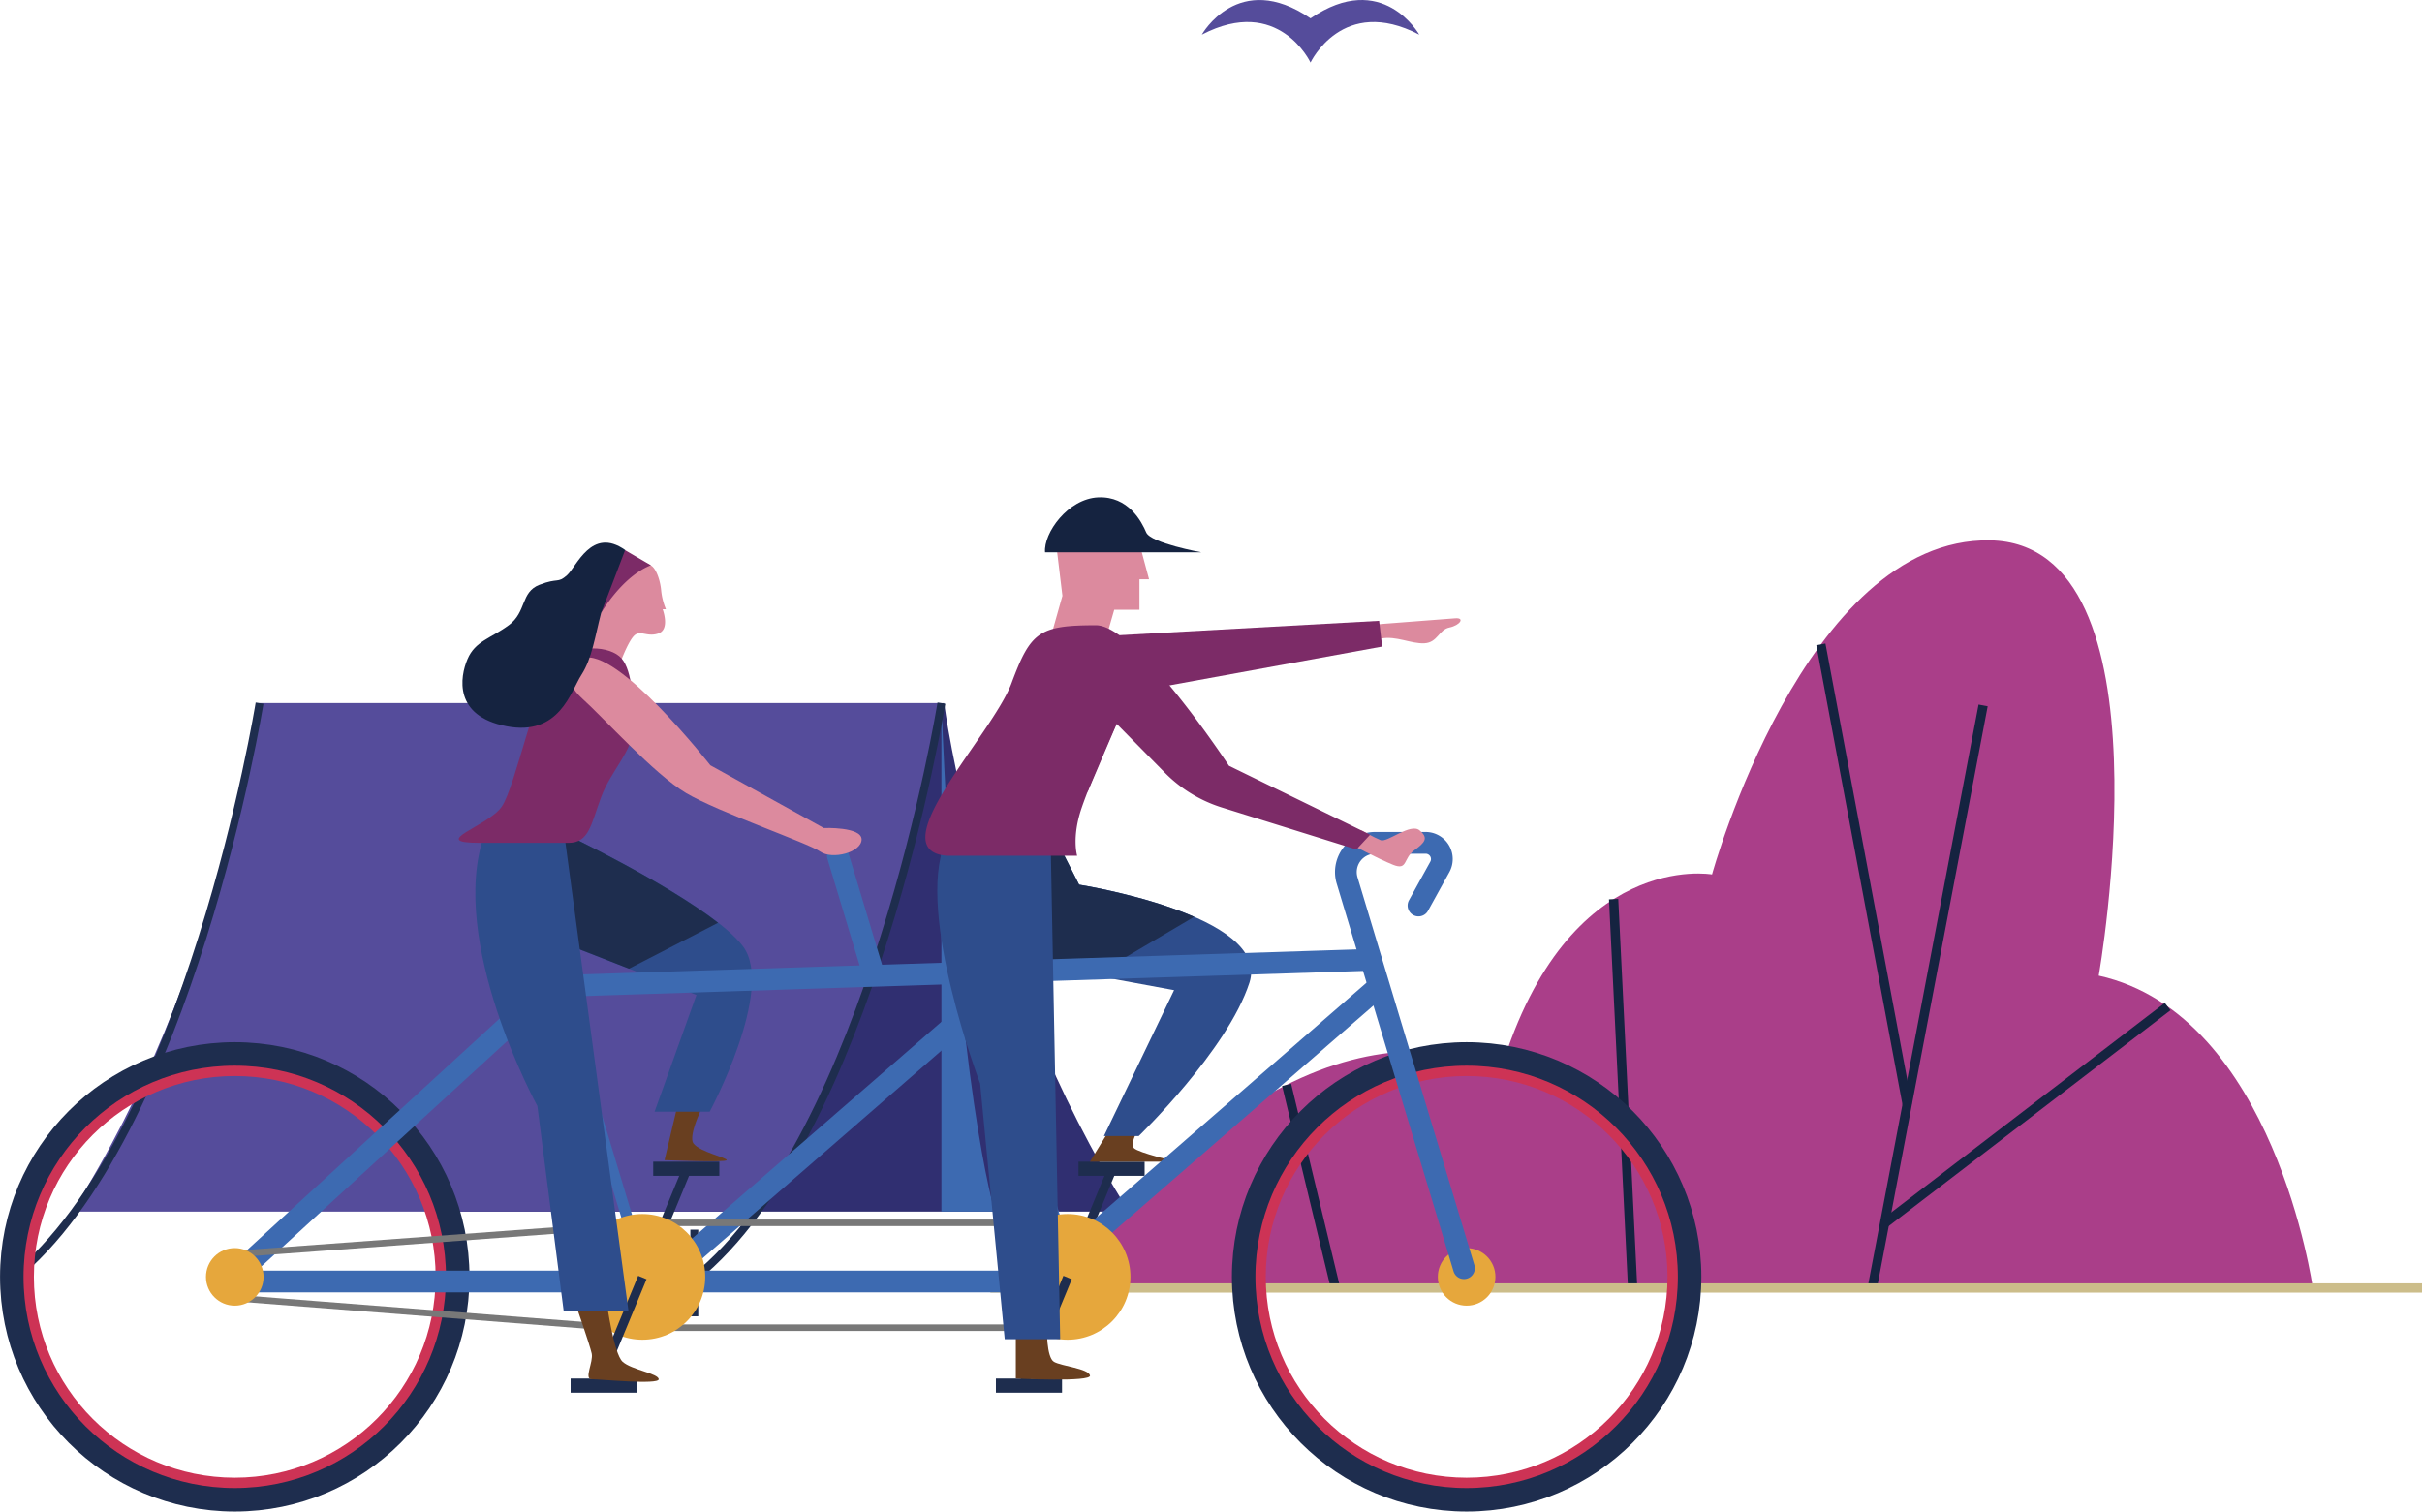
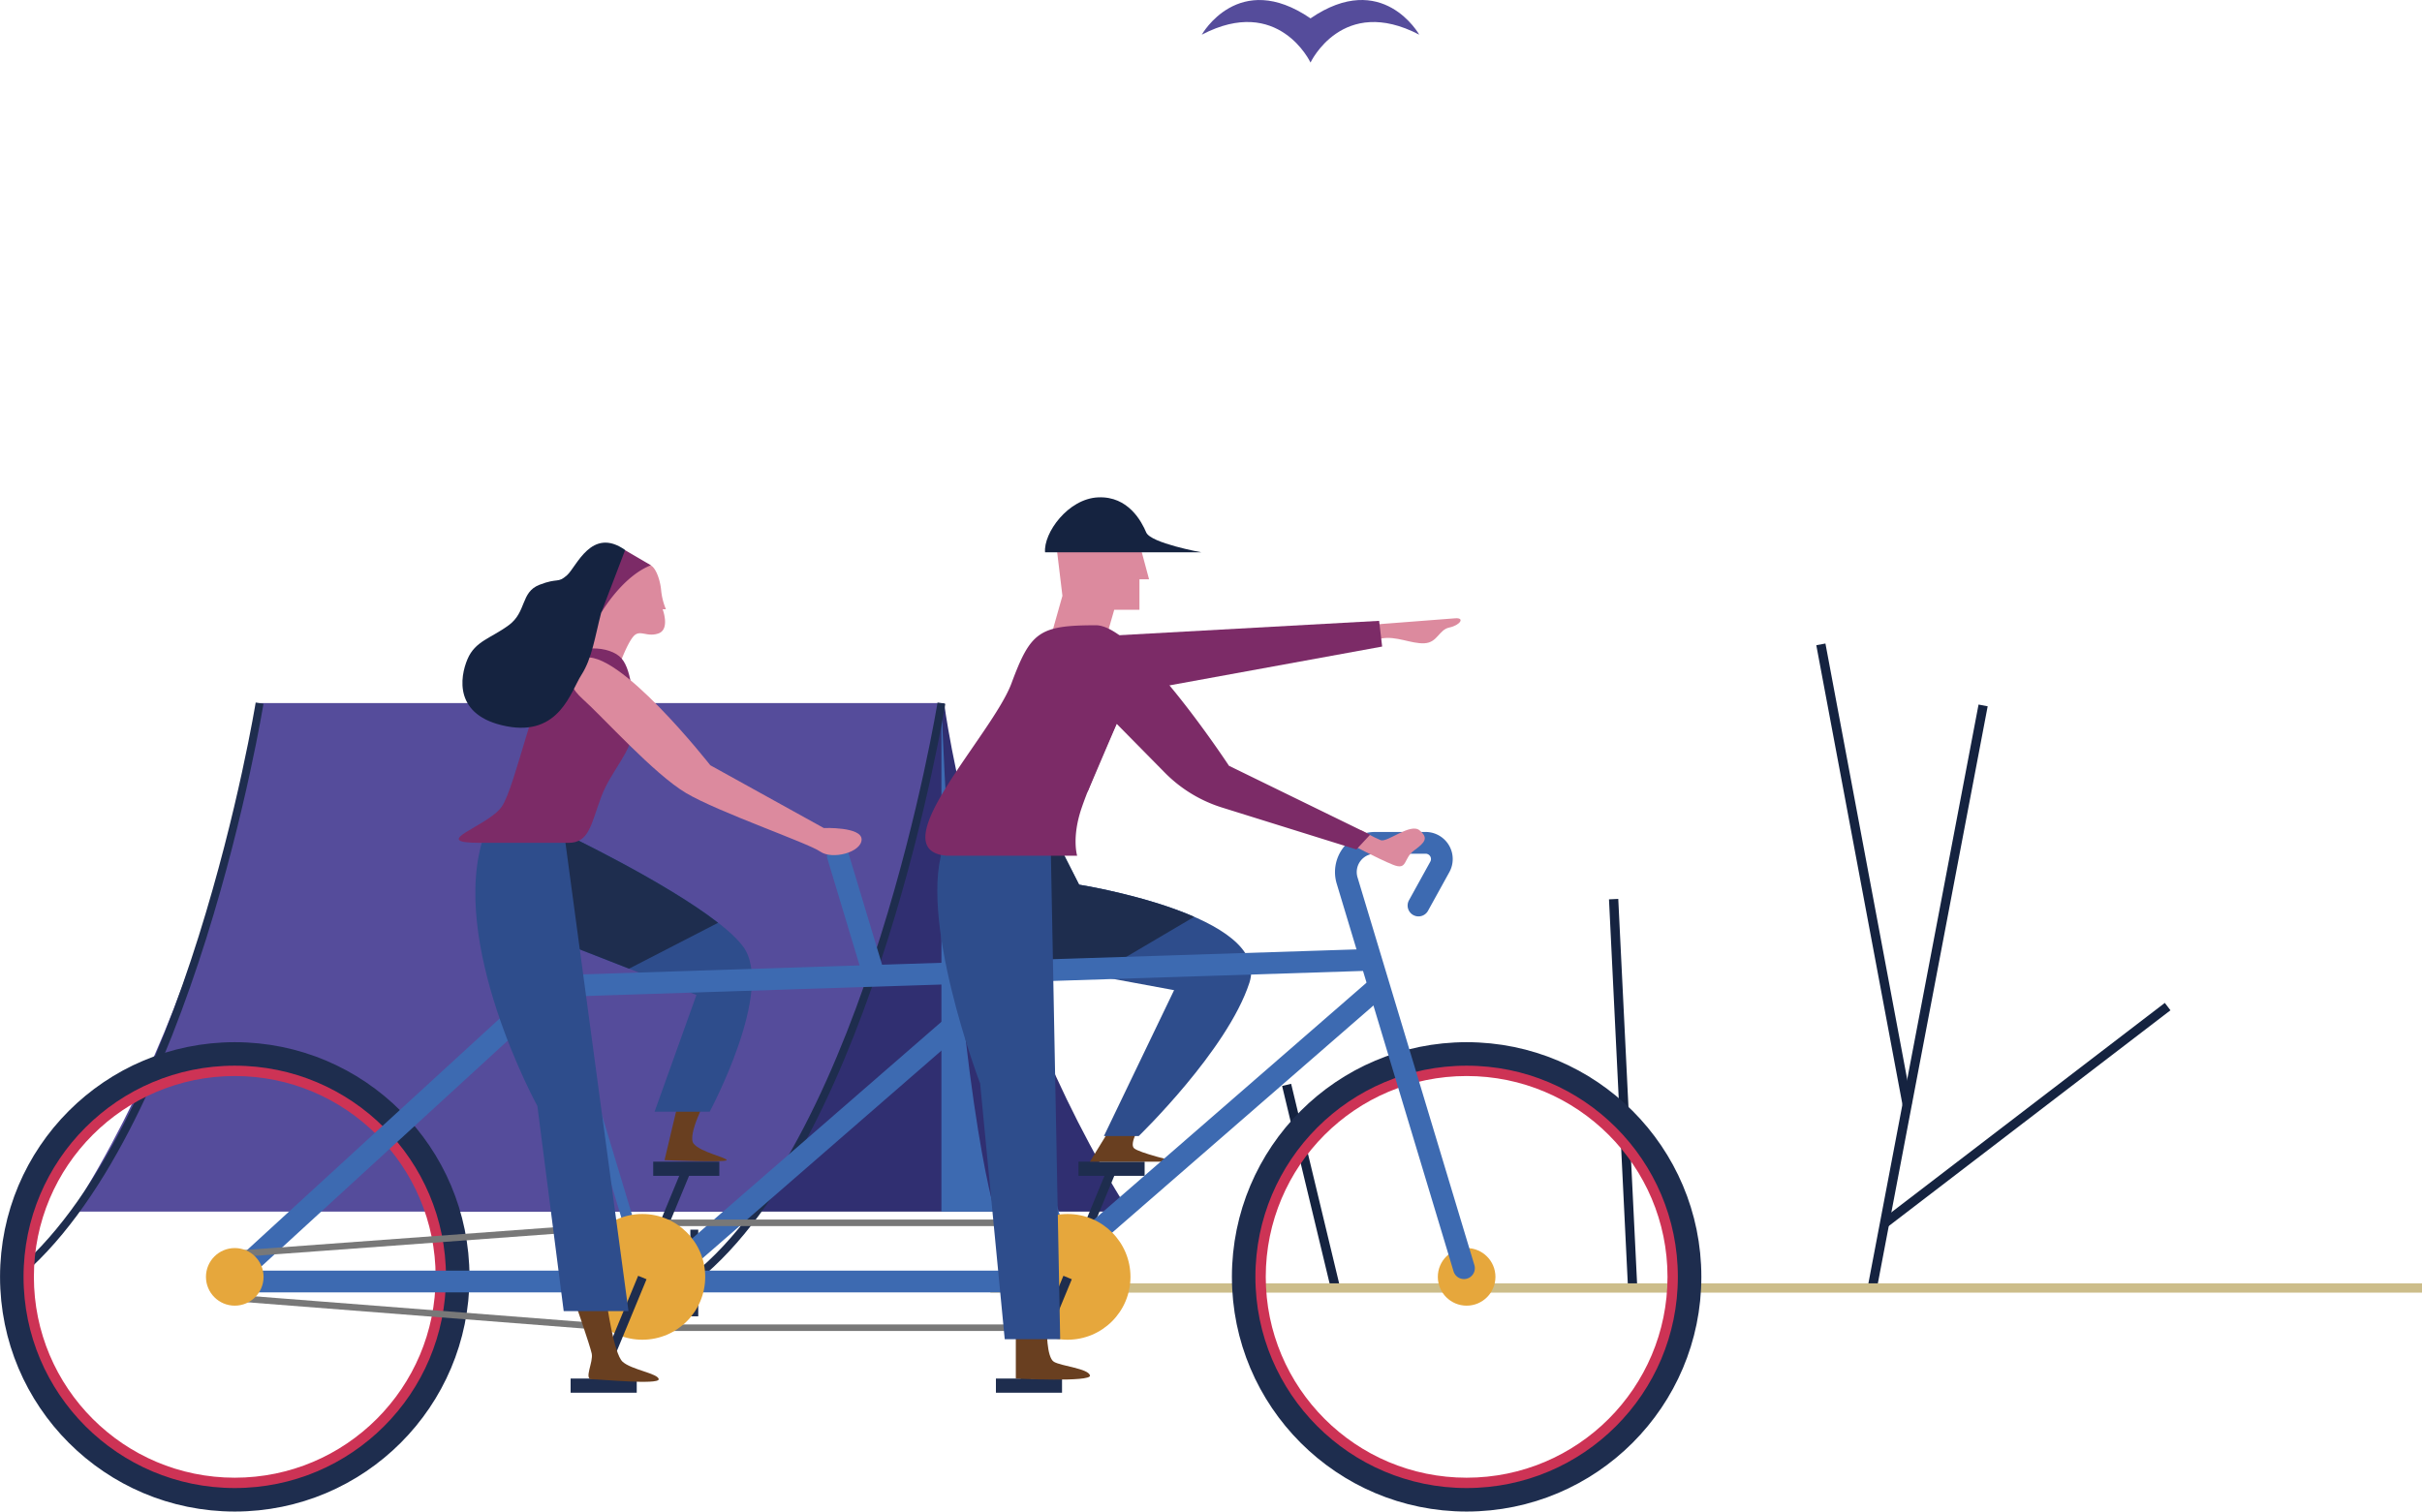
<svg xmlns="http://www.w3.org/2000/svg" viewBox="0 0 552.46 344.85">
  <defs>
    <style>.cls-1{fill:#aa3e89;}.cls-10,.cls-15,.cls-16,.cls-17,.cls-2,.cls-3,.cls-7,.cls-8,.cls-9{fill:none;}.cls-2{stroke:#152340;}.cls-10,.cls-17,.cls-2,.cls-3,.cls-7,.cls-8,.cls-9{stroke-miterlimit:10;}.cls-2,.cls-3{stroke-width:2.12px;}.cls-3{stroke:#ccbd8a;}.cls-4{fill:#554c9b;}.cls-5{fill:#302f71;}.cls-6{fill:#3d6ab1;}.cls-10,.cls-7,.cls-9{stroke:#1e2d4e;}.cls-7{stroke-width:1.8px;}.cls-8{stroke:#cd3355;stroke-width:2.56px;}.cls-9{stroke-width:5.36px;}.cls-10{stroke-width:2.07px;}.cls-11{fill:#1e2d4e;}.cls-12{fill:#e6a73c;}.cls-13{fill:#693f20;}.cls-14{fill:#2e4d8c;}.cls-15,.cls-16{stroke:#3d6ab1;stroke-linecap:round;stroke-linejoin:round;}.cls-15{stroke-width:4.96px;}.cls-16{stroke-width:2.52px;}.cls-17{stroke:#787878;stroke-width:1.49px;}.cls-18{fill:#dc8a9e;}.cls-19{fill:#7c2b67;}.cls-20{fill:#152340;}</style>
  </defs>
  <title>Ресурс 33</title>
  <g id="Слой_2" data-name="Слой 2">
    <g id="Layer_1" data-name="Layer 1">
-       <path class="cls-1" d="M243.28,293.85H527.56s-8.75-62.34-48.84-71.26c0,0,17.49-98.58-24.78-99.31s-63.42,76.22-63.42,76.22-32.8-5.86-48.11,44.37C342.41,243.87,298.22,218.8,243.28,293.85Z" />
      <line class="cls-2" x1="452.35" y1="160.94" x2="427.06" y2="293.85" />
      <line class="cls-2" x1="415.34" y1="147.01" x2="435.03" y2="251.99" />
      <line class="cls-2" x1="494.44" y1="229.65" x2="429.87" y2="279.11" />
      <line class="cls-2" x1="368.07" y1="205.13" x2="372.41" y2="293.85" />
      <line class="cls-2" x1="293.48" y1="247.51" x2="304.62" y2="293.85" />
      <line class="cls-3" x1="225.9" y1="293.85" x2="552.46" y2="293.85" />
      <path class="cls-4" d="M298.93,4.19c-16.43-11.24-24.8,3.72-24.8,3.72,17.52-9.15,24.8,6.36,24.8,6.36s7.29-15.5,24.8-6.36C323.73,7.91,315.36-7.06,298.93,4.19Z" />
      <path class="cls-5" d="M215.36,160.42s7.9,62,42.16,116H101.37c-34.27-54-42.16-116-42.16-116Z" />
      <path class="cls-4" d="M58.59,160.42s-7.9,62-42.16,116H172.58c34.27-54,42.16-116,42.16-116Z" />
      <path class="cls-6" d="M214.74,160.42v116h12.19S218.26,249.05,214.74,160.42Z" />
      <path class="cls-7" d="M214.74,160.42s-16,98.89-56.38,131.27" />
      <line class="cls-7" x1="158.37" y1="280.54" x2="158.37" y2="300.31" />
      <path class="cls-7" d="M59.21,160.42s-16,98.89-56.38,131.27" />
      <line class="cls-7" x1="2.83" y1="280.54" x2="2.83" y2="300.31" />
      <circle class="cls-8" cx="53.55" cy="291.31" r="47.1" />
      <circle class="cls-9" cx="53.55" cy="291.31" r="50.86" />
      <circle class="cls-8" cx="334.54" cy="291.31" r="47.1" />
      <circle class="cls-9" cx="334.54" cy="291.31" r="50.86" />
      <line class="cls-10" x1="253.72" y1="266.64" x2="243.52" y2="291.31" />
      <rect class="cls-11" x="246.01" y="265.03" width="15.08" height="3.23" transform="translate(507.1 533.29) rotate(180)" />
      <circle class="cls-12" cx="334.54" cy="291.31" r="6.57" />
      <line class="cls-10" x1="156.72" y1="266.64" x2="146.52" y2="291.31" />
      <rect class="cls-11" x="149.01" y="265.03" width="15.08" height="3.23" transform="translate(313.09 533.29) rotate(180)" />
      <path class="cls-13" d="M161.06,250.77s-4.36,8.21-2.85,10.14,7.63,3.19,7.54,3.77-14.17,0-14.17,0L155,250.27Z" />
      <path class="cls-14" d="M128.86,190.26s33.25,15.81,40.62,25.65-7.6,37.72-7.6,37.72H149.31L158.86,227,123,213Z" />
      <path class="cls-13" d="M253.72,256.7l-5.1,8.33h19.65s-8.49-2-9.61-3.08,1.45-5.25,1.45-5.25Z" />
      <path class="cls-14" d="M241.83,193.35l4.31,8.48S290,208.75,285,224.18s-25.25,35-25.25,35h-7.94l16-33.28L230.5,219,224,193.35Z" />
      <path class="cls-11" d="M272.39,209.17c-11.43-5-26.24-7.34-26.24-7.34l-4.31-8.48H224L230.5,219l19.27,3.51Z" />
      <path class="cls-11" d="M128.86,190.26,123,213l20.48,8,20.32-10.47C151.79,201.17,128.86,190.26,128.86,190.26Z" />
      <polyline class="cls-15" points="312.58 218.98 125.67 225.01 52.2 292.37 237.08 292.37 313.24 226.15" />
      <line class="cls-15" x1="151.59" y1="291.31" x2="225.59" y2="226.97" />
      <line class="cls-16" x1="146.52" y1="289.33" x2="125" y2="217.92" />
      <line class="cls-16" x1="244.08" y1="289.33" x2="222.56" y2="217.92" />
      <path class="cls-15" d="M333.93,289.33l-26.65-88.44a6.67,6.67,0,0,1,6.39-8.6H325.2a3.7,3.7,0,0,1,3.23,5.48l-4.87,8.82" />
      <line class="cls-15" x1="199.06" y1="221.58" x2="191.12" y2="195.23" />
      <rect class="cls-11" x="227.17" y="314.51" width="15.08" height="3.23" transform="translate(469.42 632.25) rotate(180)" />
      <line class="cls-17" x1="148.02" y1="302.91" x2="243.52" y2="302.91" />
      <line class="cls-17" x1="148.02" y1="278.98" x2="243.52" y2="278.98" />
      <polyline class="cls-17" points="150.41 278.98 53.55 286.1 53.55 296.14 151.76 303.8" />
      <circle class="cls-12" cx="243.52" cy="291.31" r="14.34" />
      <circle class="cls-12" cx="53.55" cy="291.31" r="6.57" />
      <line class="cls-10" x1="243.52" y1="291.46" x2="233.32" y2="316.13" />
      <rect class="cls-11" x="130.16" y="314.51" width="15.08" height="3.23" transform="translate(275.4 632.25) rotate(180)" />
      <circle class="cls-12" cx="146.52" cy="291.31" r="14.34" />
      <line class="cls-10" x1="146.52" y1="291.46" x2="136.32" y2="316.13" />
      <path class="cls-18" d="M311.33,142.65l20.62-1.59c2.26-.17,1.09,1.59-1.34,2.1s-2.68,3.44-5.7,3.6-6.47-1.75-9.85-1.08S311.33,142.65,311.33,142.65Z" />
      <path class="cls-18" d="M310.56,189.44s2.86,1.64,4.37,2.24,6.79-4,8.88-2.24,1.26,2.75-1.26,4.59-1.42,4.61-4.78,3.27-10.27-5-10.27-5Z" />
      <path class="cls-13" d="M238.79,302.91s-.13,6.79,1.63,7.79,7.78,1.51,8.21,3.1-16.92.71-16.92.71v-11.6Z" />
      <path class="cls-13" d="M138.41,297.26s1.59,11.57,3.6,13.41,8.18,2.68,8.24,4-13.43,0-15.28,0,.42-3.94,0-5.87-3.77-11.57-3.77-11.57Z" />
      <path class="cls-14" d="M128.58,189.31l14.78,109.81H128.58l-6-46.78S102,214.82,110.47,190.43Z" />
      <path class="cls-18" d="M148.47,129c1.27.72,2.18,3.63,2.35,5.81A15,15,0,0,0,151.9,139h-.75s1.76,4.61-1,5.53-4.23-1.09-5.74.75-3.18,6.62-3.18,6.62L131.62,149s3.1-10.14,3.35-15.67S143.52,126.17,148.47,129Z" />
      <path class="cls-19" d="M109.41,192.29h20.28c4.69,0,5.12-4.21,7.42-10.41s7.16-10.38,7.33-15.83-.17-13-2.68-15.85-10.19-3.52-14.82,1-9.32,28.33-12.51,32.86S97.51,192.29,109.41,192.29Z" />
      <path class="cls-19" d="M137.12,139.83s4.76-8.3,11.35-10.87l-5.92-3.46A22.77,22.77,0,0,0,137.12,139.83Z" />
      <path class="cls-18" d="M132.89,150.19c7.83-2.78,29.13,24.4,29.13,24.4l25.88,14.32s8.63-.33,8.63,2.6-6.67,4.72-9.44,2.77-23.27-9-30.6-13.35-18.88-17.25-23.6-21.48S129.64,151.35,132.89,150.19Z" />
      <path class="cls-20" d="M137.12,139.83c-1.39,5.33-2.06,10.36-4.49,14.13s-5,14.08-17.1,11.73-10.64-11.23-8.88-15.34,5.28-4.69,9.39-7.71,2.68-7.54,7-9.22,4.11-.25,6.29-2.18,5.59-11.18,13.27-5.76Z" />
      <path class="cls-14" d="M239.66,192.29l2.17,113.25H229.18l-5.61-58.34s-14.75-38.79-8-54.91Z" />
      <polygon class="cls-18" points="260.31 125.5 262.1 132.16 259.91 132.16 259.91 139.11 254.16 139.11 252.07 146.35 239.76 145.06 242.34 135.93 240.95 124.41 260.31 125.5" />
      <polygon class="cls-19" points="250.93 145.16 314.58 141.64 315.27 147.51 253.74 158.74 250.93 145.16" />
      <path class="cls-19" d="M215.86,195.23H245.7s-1.28-4.13,1-10.84,8-19.27,8-19.27l11,11.16a31.47,31.47,0,0,0,13,7.94l30.7,9.58,3.13-3.37-32.2-15.72s-21.05-32.06-30.33-32.06c-13,0-14.92,1.51-19.28,13.24S200.6,193.83,215.86,195.23Z" />
      <polygon class="cls-19" points="254.72 165.12 244.08 156.23 248.04 180.77 254.72 165.12" />
      <path class="cls-20" d="M238.38,126H274s-11.51-2.08-12.55-4.53-4.06-8.3-10.95-8S238,121.62,238.38,126Z" />
    </g>
  </g>
</svg>